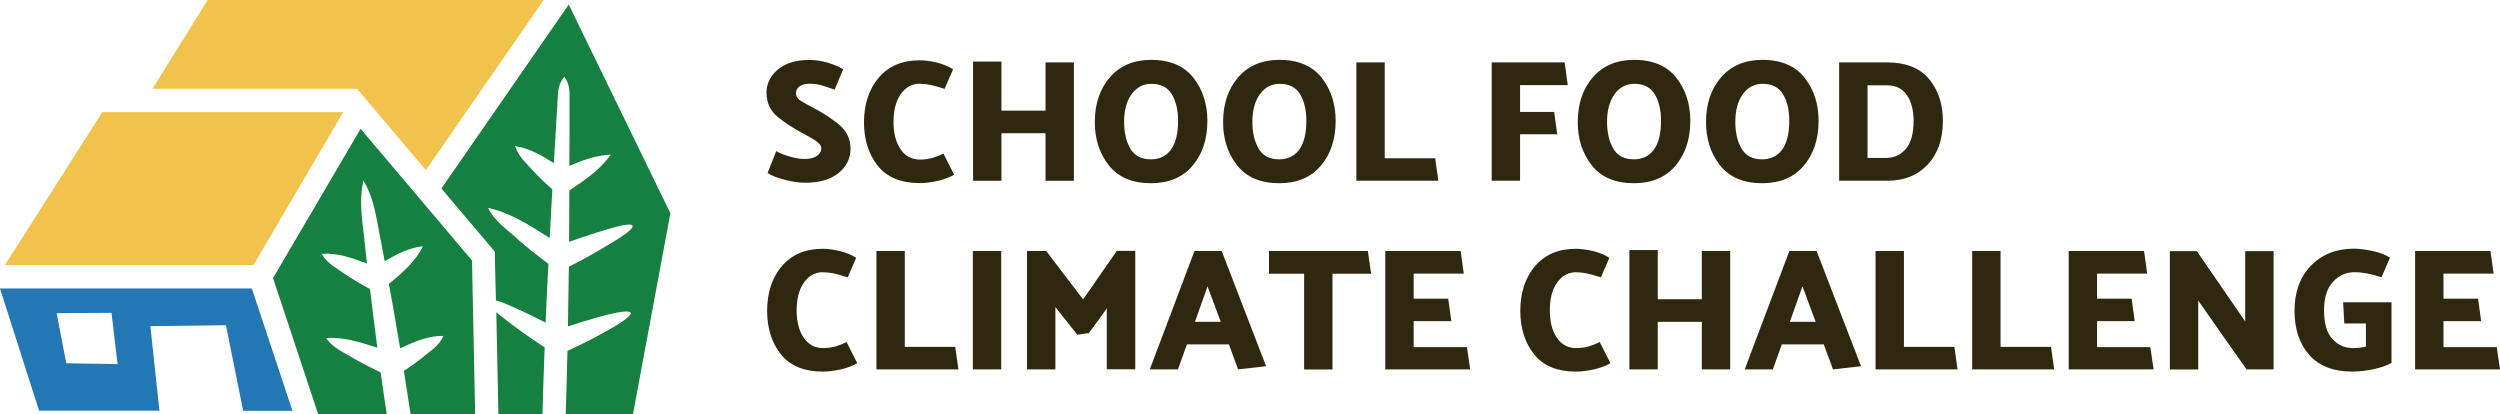
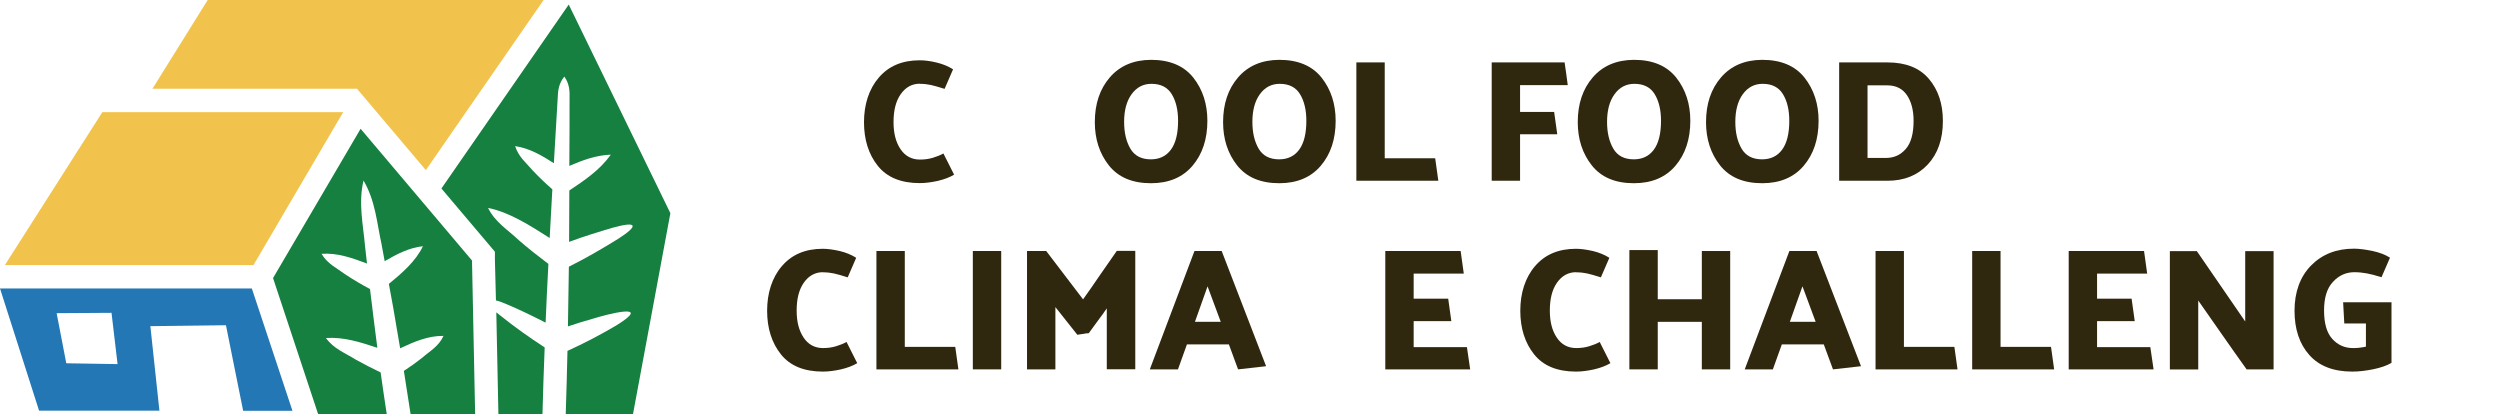
<svg xmlns="http://www.w3.org/2000/svg" width="356" height="59" viewBox="0 0 356 59" fill="none">
  <g clip-path="url(#clip0_84_1406)">
-     <path d="M109.141 13.271C109.141 11.937 109.687 10.803 110.763 9.903C111.84 9.003 113.33 8.536 115.218 8.536C116.062 8.536 116.907 8.653 117.784 8.903C118.645 9.153 119.424 9.47 120.07 9.87L118.844 12.771C118.082 12.487 117.453 12.287 116.956 12.137C116.443 12.004 115.897 11.92 115.284 11.92C114.671 11.92 114.224 12.037 113.876 12.287C113.529 12.537 113.347 12.871 113.347 13.271C113.347 13.738 113.612 14.121 114.158 14.438C114.704 14.755 115.35 15.105 116.095 15.505C117.271 16.122 118.414 16.872 119.49 17.755C120.566 18.656 121.113 19.789 121.113 21.173C121.113 22.557 120.55 23.724 119.407 24.641C118.265 25.574 116.675 26.024 114.622 26.024C113.81 26.024 112.866 25.891 111.773 25.608C110.681 25.324 109.853 25.008 109.306 24.641L110.532 21.523C110.995 21.79 111.608 22.04 112.386 22.273C113.164 22.507 113.876 22.64 114.522 22.64C115.334 22.64 115.93 22.49 116.344 22.19C116.758 21.89 116.956 21.54 116.956 21.123C116.956 20.74 116.658 20.373 116.079 19.989C115.499 19.623 114.853 19.256 114.175 18.906C113.049 18.306 111.923 17.589 110.813 16.705C109.704 15.822 109.157 14.671 109.157 13.221L109.141 13.271Z" fill="#30270F" />
    <path d="M130.981 11.92C129.872 11.92 128.961 12.42 128.266 13.404C127.57 14.388 127.239 15.721 127.239 17.372C127.239 19.022 127.57 20.239 128.233 21.239C128.895 22.223 129.822 22.723 130.998 22.723C131.66 22.723 132.257 22.64 132.82 22.473C133.383 22.306 133.879 22.106 134.343 21.856L135.866 24.874C135.221 25.257 134.459 25.541 133.548 25.758C132.637 25.957 131.793 26.074 130.981 26.074C128.299 26.074 126.312 25.257 125.004 23.623C123.696 21.99 123.033 19.906 123.033 17.405C123.033 14.904 123.729 12.687 125.136 11.053C126.544 9.403 128.481 8.586 130.965 8.586C131.677 8.586 132.472 8.686 133.366 8.903C134.26 9.119 135.038 9.436 135.717 9.87L134.509 12.654C133.664 12.387 133.018 12.204 132.571 12.104C132.107 12.004 131.578 11.937 130.965 11.937L130.981 11.92Z" fill="#30270F" />
-     <path d="M142.607 8.77V15.755H148.883V8.886H152.923V25.741H148.883V18.972H142.607V25.741H138.566V8.77H142.607Z" fill="#30270F" />
    <path d="M163.9 8.52C166.583 8.52 168.586 9.37 169.928 11.054C171.269 12.754 171.931 14.805 171.931 17.205C171.931 19.823 171.219 21.957 169.812 23.607C168.404 25.258 166.434 26.091 163.9 26.091C161.234 26.091 159.247 25.241 157.906 23.557C156.565 21.857 155.902 19.806 155.902 17.389C155.902 14.788 156.614 12.671 158.038 11.02C159.463 9.37 161.416 8.536 163.9 8.52ZM163.884 22.69C165.093 22.69 166.053 22.24 166.732 21.323C167.411 20.406 167.759 19.039 167.759 17.205C167.759 15.672 167.46 14.405 166.864 13.421C166.268 12.437 165.308 11.937 163.967 11.937C162.791 11.937 161.847 12.437 161.135 13.421C160.423 14.405 160.075 15.722 160.075 17.355C160.075 18.889 160.373 20.156 160.969 21.173C161.565 22.19 162.542 22.69 163.884 22.69Z" fill="#30270F" />
    <path d="M182.166 8.52C184.848 8.52 186.852 9.37 188.193 11.054C189.535 12.754 190.197 14.805 190.197 17.205C190.197 19.823 189.485 21.957 188.077 23.607C186.67 25.258 184.699 26.091 182.166 26.091C179.5 26.091 177.513 25.241 176.172 23.557C174.83 21.857 174.168 19.806 174.168 17.389C174.168 14.788 174.88 12.671 176.304 11.02C177.728 9.37 179.682 8.536 182.166 8.52ZM182.149 22.69C183.358 22.69 184.319 22.24 184.997 21.323C185.676 20.406 186.024 19.039 186.024 17.205C186.024 15.672 185.726 14.405 185.13 13.421C184.534 12.437 183.573 11.937 182.232 11.937C181.056 11.937 180.113 12.437 179.401 13.421C178.689 14.405 178.341 15.722 178.341 17.355C178.341 18.889 178.639 20.156 179.235 21.173C179.831 22.19 180.808 22.69 182.149 22.69Z" fill="#30270F" />
    <path d="M204.819 25.741H193.145V8.887H197.185V22.541H204.371L204.819 25.741Z" fill="#30270F" />
    <path d="M221.757 19.123H216.458V25.741H212.418V8.887H222.8C222.883 9.42 222.966 9.954 223.032 10.504C223.098 11.054 223.181 11.588 223.248 12.121H216.458V15.939H221.31L221.757 19.14V19.123Z" fill="#30270F" />
    <path d="M232.67 8.52C235.352 8.52 237.356 9.37 238.697 11.054C240.039 12.754 240.701 14.805 240.701 17.205C240.701 19.823 239.989 21.957 238.581 23.607C237.174 25.258 235.203 26.091 232.67 26.091C230.004 26.091 228.017 25.241 226.676 23.557C225.334 21.857 224.672 19.806 224.672 17.389C224.672 14.788 225.384 12.671 226.808 11.02C228.232 9.37 230.186 8.536 232.67 8.52ZM232.653 22.69C233.862 22.69 234.823 22.24 235.501 21.323C236.18 20.406 236.528 19.039 236.528 17.205C236.528 15.672 236.23 14.405 235.634 13.421C235.038 12.437 234.077 11.937 232.736 11.937C231.56 11.937 230.617 12.437 229.904 13.421C229.192 14.405 228.845 15.722 228.845 17.355C228.845 18.889 229.143 20.156 229.739 21.173C230.335 22.19 231.312 22.69 232.653 22.69Z" fill="#30270F" />
    <path d="M250.935 8.52C253.618 8.52 255.622 9.37 256.963 11.054C258.304 12.754 258.967 14.805 258.967 17.205C258.967 19.823 258.254 21.957 256.847 23.607C255.439 25.258 253.469 26.091 250.935 26.091C248.269 26.091 246.282 25.241 244.941 23.557C243.6 21.857 242.938 19.806 242.938 17.389C242.938 14.788 243.65 12.671 245.074 11.02C246.498 9.37 248.452 8.536 250.935 8.52ZM250.919 22.69C252.128 22.69 253.088 22.24 253.767 21.323C254.446 20.406 254.794 19.039 254.794 17.205C254.794 15.672 254.496 14.405 253.899 13.421C253.303 12.437 252.343 11.937 251.002 11.937C249.826 11.937 248.882 12.437 248.17 13.421C247.458 14.405 247.11 15.722 247.11 17.355C247.11 18.889 247.408 20.156 248.005 21.173C248.601 22.19 249.578 22.69 250.919 22.69Z" fill="#30270F" />
    <path d="M268.768 25.741H261.896V8.887H268.768C271.385 8.887 273.355 9.67 274.68 11.237C276.005 12.805 276.667 14.788 276.667 17.222C276.667 19.84 275.938 21.907 274.498 23.441C273.057 24.975 271.136 25.741 268.768 25.741ZM268.719 12.154H265.937V22.491H268.553C269.696 22.491 270.64 22.074 271.385 21.207C272.13 20.357 272.494 19.023 272.494 17.206C272.494 15.705 272.18 14.488 271.55 13.555C270.921 12.621 269.977 12.154 268.735 12.154H268.719Z" fill="#30270F" />
    <path d="M117.187 38.761C116.077 38.761 115.166 39.261 114.471 40.245C113.775 41.228 113.444 42.562 113.444 44.213C113.444 45.863 113.775 47.08 114.438 48.08C115.1 49.064 116.027 49.564 117.203 49.564C117.865 49.564 118.462 49.481 119.025 49.314C119.588 49.147 120.084 48.947 120.548 48.697L122.071 51.715C121.426 52.098 120.664 52.382 119.753 52.598C118.842 52.798 117.998 52.915 117.187 52.915C114.504 52.915 112.517 52.098 111.209 50.464C109.901 48.831 109.238 46.747 109.238 44.246C109.238 41.745 109.934 39.528 111.341 37.894C112.749 36.244 114.686 35.427 117.17 35.427C117.882 35.427 118.677 35.544 119.571 35.743C120.465 35.96 121.243 36.277 121.922 36.711L120.714 39.495C119.869 39.228 119.223 39.044 118.776 38.944C118.313 38.844 117.783 38.778 117.17 38.778L117.187 38.761Z" fill="#30270F" />
    <path d="M136.477 52.598H124.803V35.743H128.843V49.397H136.03L136.477 52.598Z" fill="#30270F" />
    <path d="M142.572 35.743V52.598H138.531V35.743H142.572Z" fill="#30270F" />
    <path d="M153.435 47.697L150.288 43.729V52.598H146.248V35.743H148.98L154.229 42.629C155.041 41.495 155.836 40.344 156.63 39.178C157.425 38.027 158.22 36.877 159.032 35.727H161.664V52.581H157.607V43.912C157.193 44.512 156.78 45.096 156.332 45.679C155.902 46.263 155.471 46.863 155.041 47.447C154.776 47.447 154.511 47.497 154.246 47.547C153.981 47.597 153.716 47.63 153.451 47.663L153.435 47.697Z" fill="#30270F" />
    <path d="M173.968 35.743L180.293 52.148L176.303 52.598L174.994 49.047H169.017L167.742 52.598H163.734L170.093 35.743H173.984H173.968ZM171.948 40.795L170.159 45.829H173.835L171.964 40.795H171.948Z" fill="#30270F" />
-     <path d="M180.724 35.743H194.782C194.865 36.293 194.948 36.827 195.014 37.36C195.08 37.894 195.163 38.427 195.246 38.977H189.748V52.615H185.708V38.977H180.707V35.76L180.724 35.743Z" fill="#30270F" />
    <path d="M209.354 52.598H197.266V35.743H207.996L208.443 38.961H201.306V42.528H206.224L206.671 45.729H201.306V49.43H208.89C208.973 49.964 209.056 50.481 209.122 51.014C209.188 51.548 209.271 52.064 209.354 52.598Z" fill="#30270F" />
    <path d="M224.438 38.761C223.329 38.761 222.418 39.261 221.723 40.245C221.027 41.228 220.696 42.562 220.696 44.213C220.696 45.863 221.027 47.08 221.69 48.08C222.352 49.064 223.279 49.564 224.455 49.564C225.117 49.564 225.714 49.481 226.277 49.314C226.84 49.147 227.336 48.947 227.8 48.697L229.323 51.715C228.678 52.098 227.916 52.382 227.005 52.598C226.094 52.798 225.25 52.915 224.438 52.915C221.756 52.915 219.769 52.098 218.461 50.464C217.153 48.831 216.49 46.747 216.49 44.246C216.49 41.745 217.186 39.528 218.593 37.894C220.001 36.244 221.938 35.427 224.422 35.427C225.134 35.427 225.929 35.544 226.823 35.743C227.717 35.96 228.495 36.277 229.174 36.711L227.966 39.495C227.121 39.228 226.475 39.044 226.028 38.944C225.565 38.844 225.035 38.778 224.422 38.778L224.438 38.761Z" fill="#30270F" />
    <path d="M236.064 35.627V42.612H242.34V35.744H246.38V52.599H242.34V45.83H236.064V52.599H232.023V35.61H236.064V35.627Z" fill="#30270F" />
    <path d="M258.683 35.743L265.008 52.148L261.017 52.598L259.709 49.047H253.732L252.456 52.598H248.449L254.808 35.743H258.699H258.683ZM256.662 40.795L254.874 45.829H258.55L256.679 40.795H256.662Z" fill="#30270F" />
    <path d="M278.752 52.598H267.078V35.743H271.119V49.397H278.305L278.752 52.598Z" fill="#30270F" />
    <path d="M292.512 52.598H280.838V35.743H284.878V49.397H292.065L292.512 52.598Z" fill="#30270F" />
    <path d="M306.67 52.598H294.582V35.743H305.312L305.759 38.961H298.622V42.528H303.54L303.988 45.729H298.622V49.43H306.206C306.289 49.964 306.372 50.481 306.438 51.014C306.504 51.548 306.587 52.064 306.67 52.598Z" fill="#30270F" />
    <path d="M323.759 35.743V52.598H319.917C318.775 50.998 317.615 49.364 316.456 47.697C315.297 46.029 314.155 44.396 313.029 42.795V52.615H308.988V35.76H312.83L319.718 45.779V35.76H323.759V35.743Z" fill="#30270F" />
    <path d="M340.534 51.681C339.871 52.065 339.01 52.365 337.951 52.582C336.891 52.798 335.897 52.915 334.97 52.915C332.287 52.915 330.251 52.132 328.843 50.548C327.436 48.964 326.74 46.863 326.74 44.246C326.74 41.629 327.518 39.411 329.092 37.811C330.665 36.21 332.701 35.41 335.218 35.41C335.93 35.41 336.791 35.527 337.802 35.727C338.812 35.944 339.656 36.26 340.335 36.694L339.126 39.478C338.282 39.211 337.586 39.028 337.023 38.928C336.46 38.828 335.864 38.761 335.268 38.761C334.092 38.761 333.066 39.211 332.221 40.128C331.36 41.045 330.946 42.395 330.946 44.213C330.946 46.03 331.327 47.38 332.105 48.247C332.884 49.114 333.861 49.564 335.053 49.564C335.384 49.564 335.699 49.564 336.013 49.514C336.328 49.464 336.626 49.431 336.907 49.364V46.063H333.827L333.662 43.046H340.55V51.665L340.534 51.681Z" fill="#30270F" />
-     <path d="M356 52.598H343.912V35.743H354.642L355.089 38.961H347.952V42.528H352.87L353.318 45.729H347.952V49.43H355.536C355.619 49.964 355.702 50.481 355.768 51.014C355.835 51.548 355.917 52.064 356 52.598Z" fill="#30270F" />
    <path d="M80.989 0.65L62.857 26.841L69.713 34.943L70.475 35.844V37.027L70.624 42.779C71.203 42.912 71.716 43.146 72.246 43.362C74.101 44.146 75.906 45.03 77.694 45.947C77.81 43.162 77.943 40.362 78.092 37.578C76.651 36.494 75.243 35.394 73.886 34.21C72.313 32.709 70.508 31.659 69.498 29.609C72.528 30.209 75.508 32.126 78.274 33.893C78.39 31.576 78.522 29.259 78.655 26.958C77.694 26.124 76.767 25.241 75.906 24.324C74.929 23.19 73.836 22.34 73.356 20.806C75.392 21.106 77.164 22.14 78.87 23.24C79.052 20.123 79.234 17.022 79.416 13.971C79.449 12.937 79.549 11.904 80.36 10.903C81.105 11.954 81.138 13.004 81.105 14.037C81.105 16.555 81.105 20.039 81.072 23.623C82.943 22.823 84.831 22.106 86.984 22.023C85.394 24.24 83.241 25.674 81.072 27.125C81.072 29.775 81.056 32.343 81.039 34.443C83.092 33.676 85.278 33.01 87.315 32.409C90.71 31.476 91.041 32.076 88.027 34.01C85.791 35.394 83.391 36.794 81.006 37.978C80.973 40.812 80.923 43.646 80.874 46.48C81.999 46.097 83.126 45.746 84.268 45.43C86.487 44.73 93.193 42.996 87.729 46.363C85.477 47.68 83.175 48.897 80.807 49.964C80.741 52.982 80.658 55.999 80.559 59.017H90.13L95.462 30.359L80.989 0.65Z" fill="#168040" />
    <path d="M77.546 49.464C75.393 48.064 73.307 46.58 71.303 44.98C71.088 44.813 70.873 44.646 70.674 44.48L70.972 58.934V59H77.248C77.331 55.849 77.43 52.682 77.562 49.464H77.546Z" fill="#168040" />
    <path d="M54.198 53.032C52.989 52.449 51.797 51.848 50.638 51.198C49.131 50.248 47.525 49.681 46.415 48.131C48.949 47.964 51.35 48.731 53.734 49.531C53.37 46.73 53.022 43.929 52.691 41.162C51.499 40.529 50.306 39.828 49.181 39.078C47.939 38.161 46.63 37.578 45.786 36.144C48.054 35.977 50.174 36.744 52.261 37.528C52.161 36.694 52.062 35.861 51.979 35.027C51.714 31.943 51.002 28.942 51.764 25.708C53.453 28.575 53.651 31.659 54.314 34.677L54.777 37.194C56.483 36.194 58.238 35.277 60.225 35.06C59.199 37.211 57.261 38.878 55.373 40.428L55.986 43.763C56.317 45.697 56.649 47.647 56.98 49.598C58.95 48.681 60.954 47.797 63.156 47.831C62.477 49.331 61.219 49.981 60.076 50.981C59.248 51.632 58.387 52.248 57.51 52.815C57.841 54.866 58.155 56.933 58.47 58.984H67.66L67.213 37.094L51.35 18.339L38.881 39.595L45.306 58.984H55.075C54.777 57.017 54.479 55.033 54.198 53.015V53.032Z" fill="#168040" />
    <path d="M50.836 12.637L60.639 24.224L77.413 0H29.575L21.709 12.637H50.836Z" fill="#F2C34C" />
    <path d="M35.85 41.078H0L5.564 58.483H22.702L21.411 46.446L32.174 46.313L34.625 58.5H41.646L35.867 41.095L35.85 41.078ZM9.439 51.731L8.064 44.596L15.88 44.546L16.741 51.848L9.455 51.731H9.439Z" fill="#2377B5" />
    <path d="M14.572 15.971L0.695 37.743H36.098L48.468 16.654L48.882 15.971H14.572Z" fill="#F2C34C" />
  </g>
  <defs>
    <clipPath id="clip0_84_1406">
      <rect width="356" height="59" fill="white" />
    </clipPath>
  </defs>
</svg>